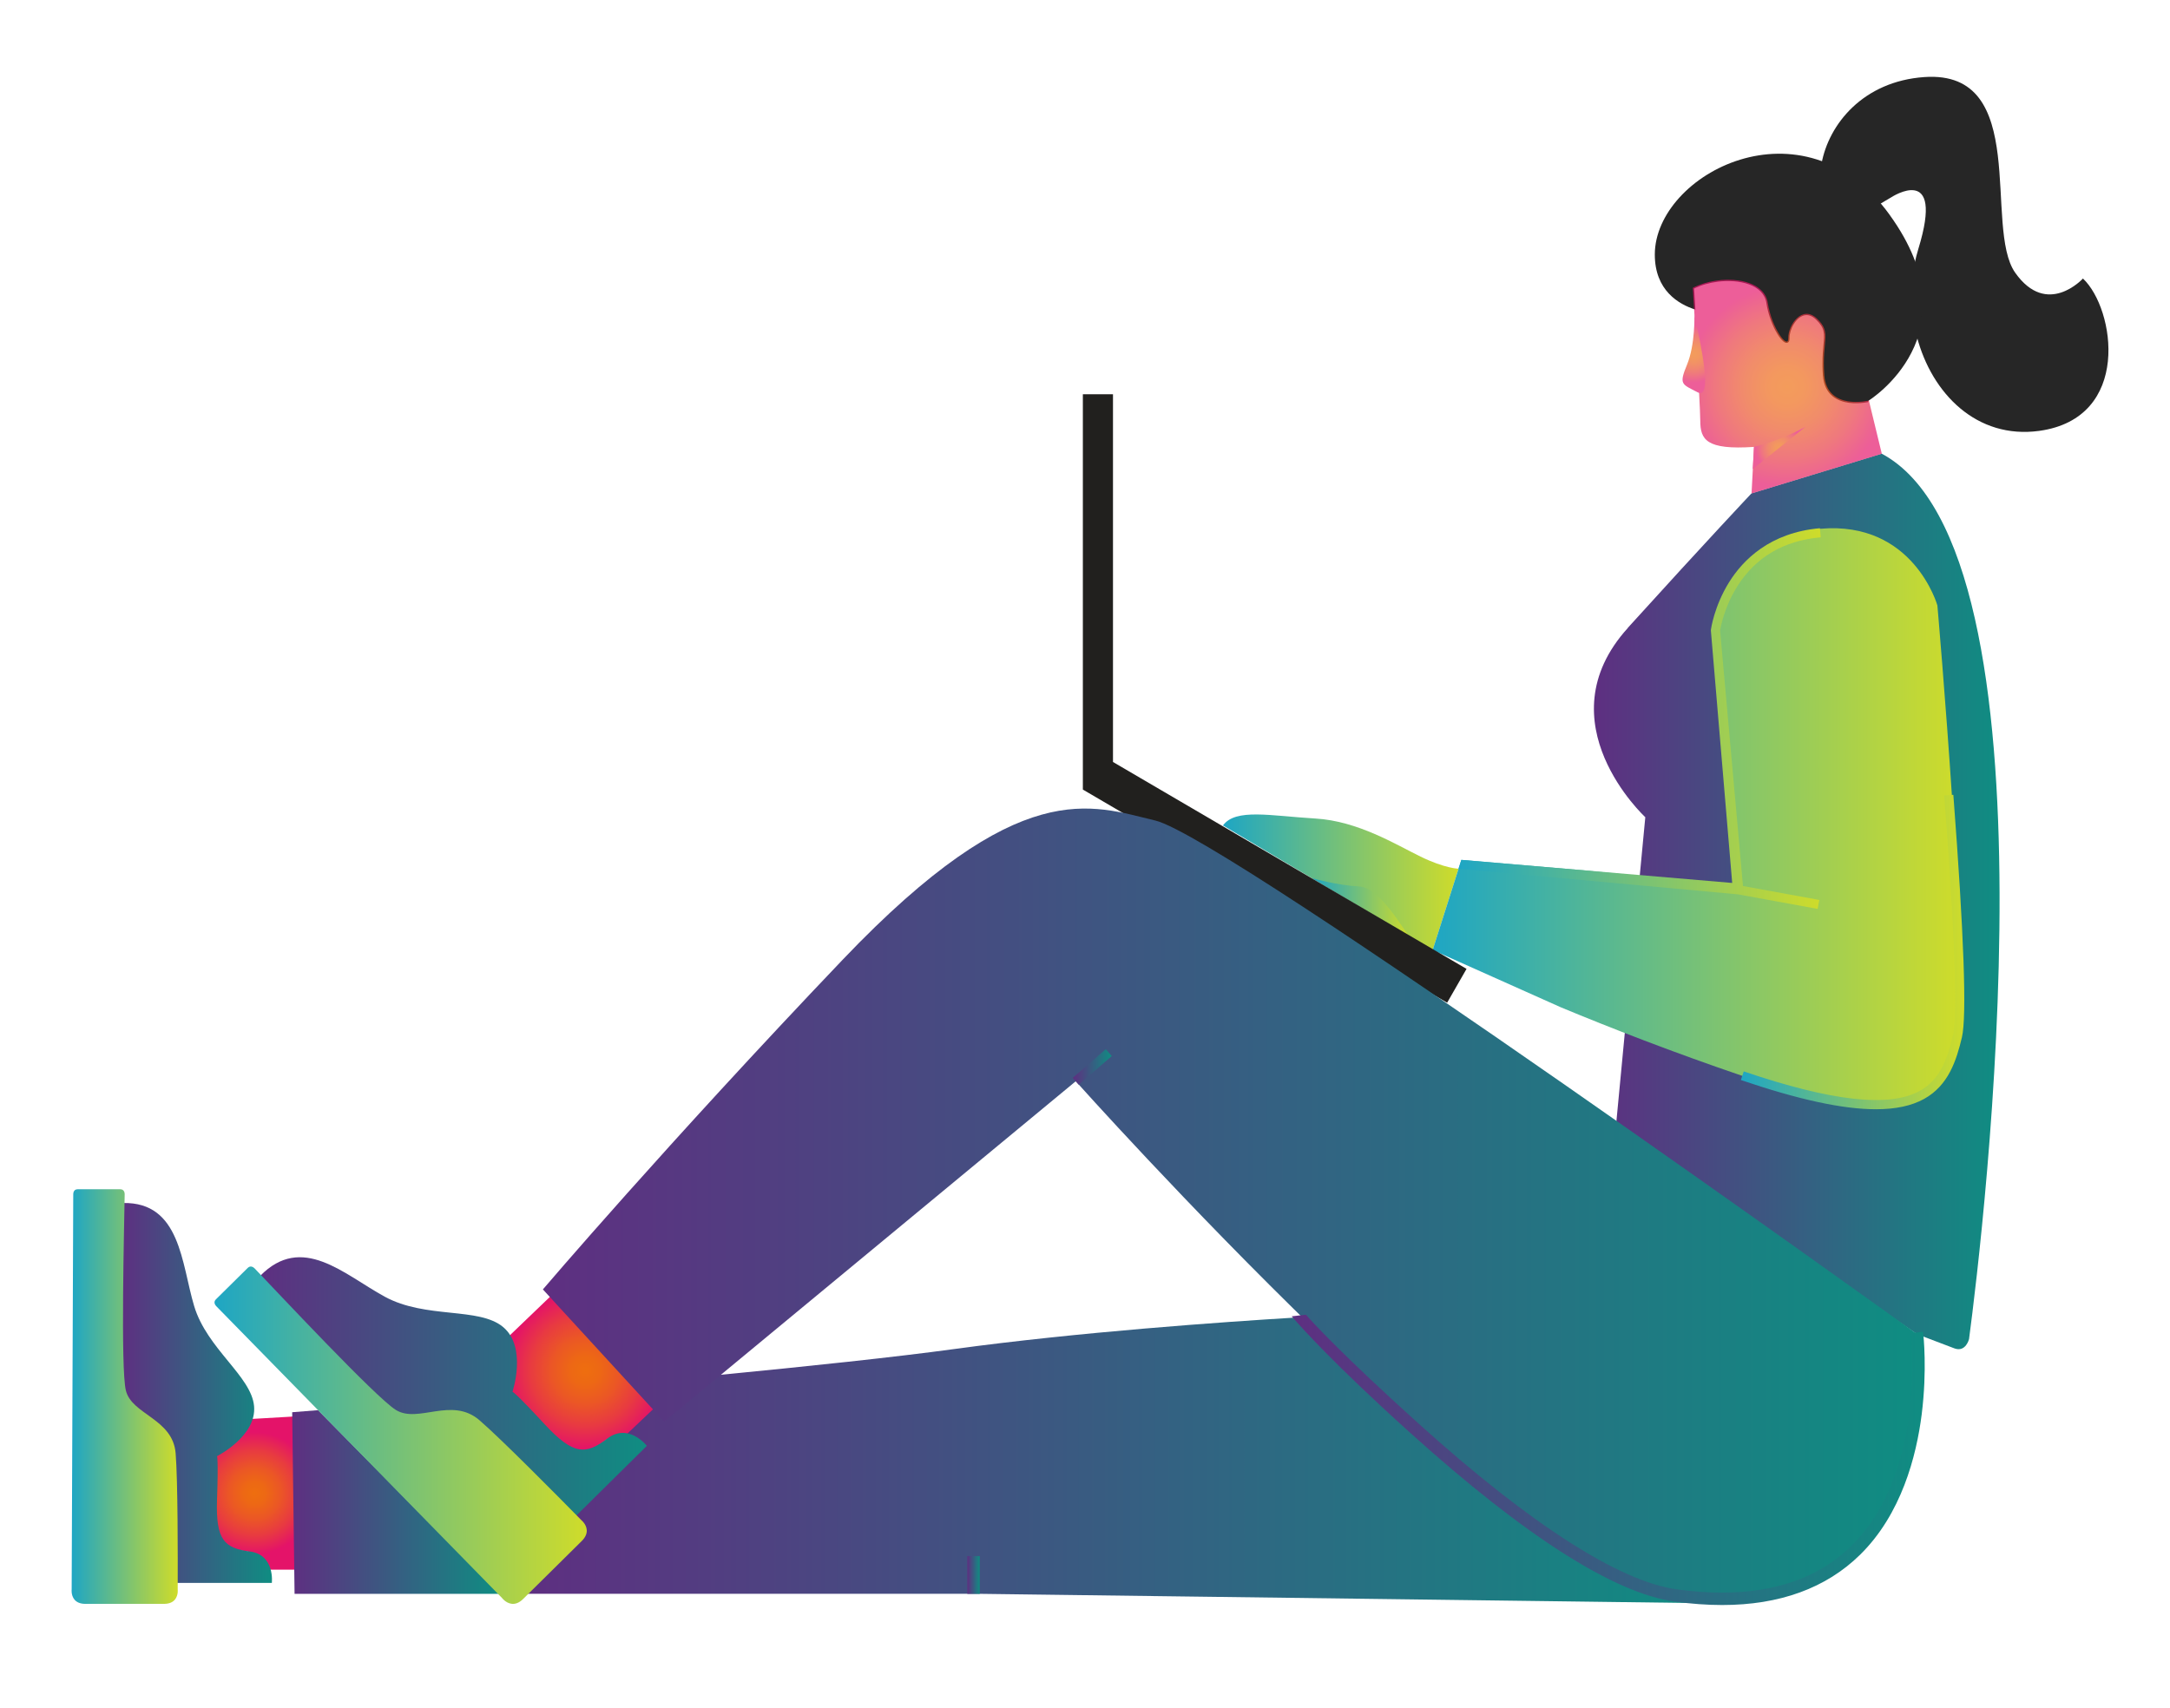
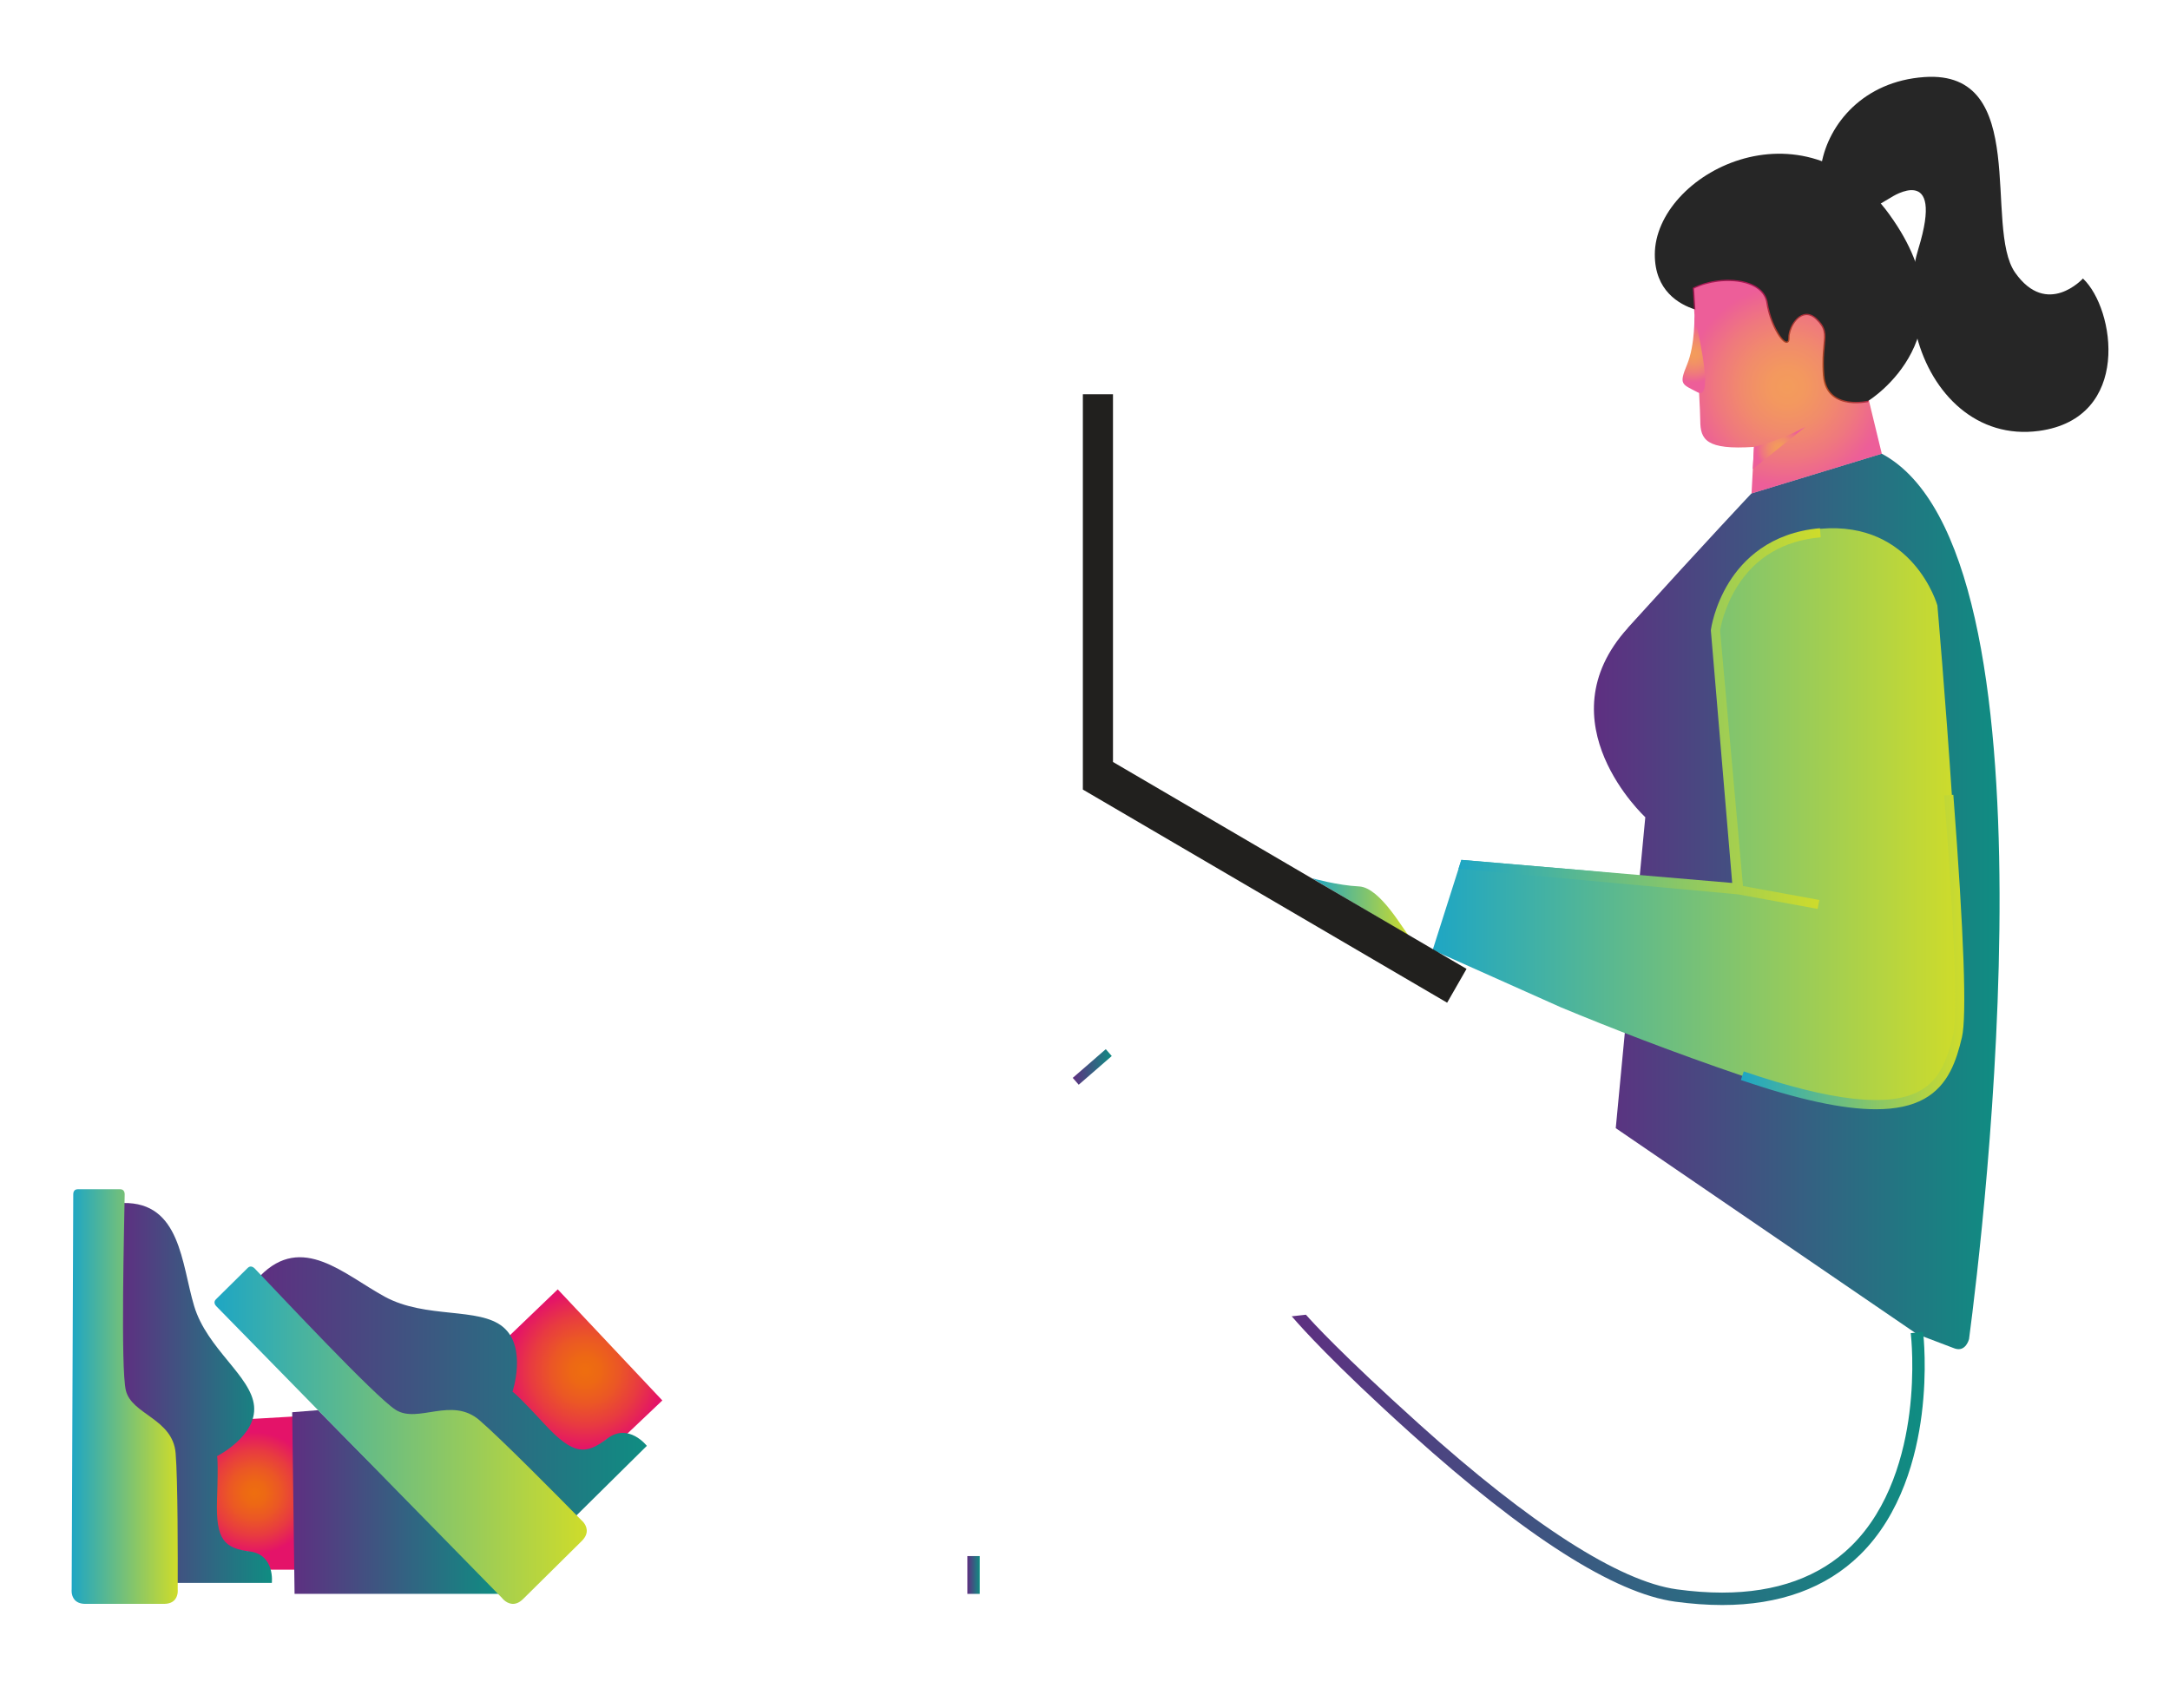
<svg xmlns="http://www.w3.org/2000/svg" xmlns:xlink="http://www.w3.org/1999/xlink" version="1.1" viewBox="0 0 410.55 323.23">
  <defs>
    <style>
      .cls-1 {
        fill: url(#linear-gradient-15);
      }

      .cls-2 {
        fill: url(#linear-gradient-13);
      }

      .cls-3 {
        fill: url(#linear-gradient-2);
      }

      .cls-4 {
        fill: url(#linear-gradient-10);
      }

      .cls-5 {
        fill: url(#linear-gradient-12);
      }

      .cls-6 {
        opacity: .68;
      }

      .cls-7 {
        fill: #262626;
      }

      .cls-8 {
        fill: url(#linear-gradient-4);
      }

      .cls-9 {
        fill: url(#radial-gradient-5);
      }

      .cls-10 {
        fill: url(#radial-gradient);
      }

      .cls-11 {
        fill: url(#radial-gradient-3);
      }

      .cls-12 {
        fill: url(#linear-gradient-3);
      }

      .cls-13 {
        fill: url(#linear-gradient-5);
      }

      .cls-14 {
        fill: #21201e;
      }

      .cls-15 {
        fill: url(#linear-gradient-8);
      }

      .cls-16 {
        fill: url(#radial-gradient-2);
      }

      .cls-17 {
        fill: url(#linear-gradient-14);
      }

      .cls-18 {
        fill: url(#radial-gradient-4);
      }

      .cls-19 {
        fill: url(#linear-gradient-7);
      }

      .cls-20 {
        fill: url(#linear-gradient-9);
      }

      .cls-21 {
        fill: url(#linear-gradient-11);
      }

      .cls-22 {
        fill: url(#linear-gradient-6);
      }

      .cls-23 {
        fill: url(#linear-gradient-16);
      }

      .cls-24 {
        fill: url(#linear-gradient);
      }
    </style>
    <linearGradient id="linear-gradient" x1="-6120.61" y1="170.56" x2="-6043.85" y2="170.56" gradientTransform="translate(-5742.31) rotate(-180) scale(1 -1)" gradientUnits="userSpaceOnUse">
      <stop offset="0" stop-color="#0f8d82" />
      <stop offset="1" stop-color="#5e2f81" />
    </linearGradient>
    <linearGradient id="linear-gradient-2" x1="-6018.26" y1="166.93" x2="-5973.69" y2="166.93" gradientTransform="translate(-5742.31) rotate(-180) scale(1 -1)" gradientUnits="userSpaceOnUse">
      <stop offset="0" stop-color="#cfdc2a" />
      <stop offset="1" stop-color="#1ea6c4" />
    </linearGradient>
    <linearGradient id="linear-gradient-3" x1="-6008.89" y1="171.64" x2="-5990.54" y2="171.64" xlink:href="#linear-gradient-2" />
    <linearGradient id="linear-gradient-4" x1="-6113.22" y1="154.48" x2="-6013.37" y2="154.48" xlink:href="#linear-gradient-2" />
    <linearGradient id="linear-gradient-5" x1="-6086.8" y1="135.96" x2="-6018.26" y2="135.96" xlink:href="#linear-gradient-2" />
    <linearGradient id="linear-gradient-6" x1="-6113.93" y1="180.14" x2="-6071.66" y2="180.14" xlink:href="#linear-gradient-2" />
    <radialGradient id="radial-gradient" cx="-5790.47" cy="282.52" fx="-5790.47" fy="282.52" r="11.56" gradientTransform="translate(-5742.31) rotate(-180) scale(1 -1)" gradientUnits="userSpaceOnUse">
      <stop offset="0" stop-color="#ee6e0f" />
      <stop offset=".18" stop-color="#ed6814" />
      <stop offset=".42" stop-color="#eb5725" />
      <stop offset=".69" stop-color="#e83b40" />
      <stop offset=".98" stop-color="#e41566" />
      <stop offset="1" stop-color="#e41369" />
    </radialGradient>
    <linearGradient id="linear-gradient-7" x1="-5793.77" y1="263.57" x2="-5765.32" y2="263.57" xlink:href="#linear-gradient" />
    <linearGradient id="linear-gradient-8" x1="-5775.94" y1="264.26" x2="-5755.85" y2="264.26" xlink:href="#linear-gradient-2" />
    <linearGradient id="linear-gradient-9" x1="-6067.81" y1="276.35" x2="-5841.92" y2="276.35" xlink:href="#linear-gradient" />
    <linearGradient id="linear-gradient-10" x1="-5836.86" y1="284.21" x2="-5797.59" y2="284.21" xlink:href="#linear-gradient" />
    <linearGradient id="linear-gradient-11" x1="-5927.67" y1="298.01" x2="-5925.33" y2="298.01" xlink:href="#linear-gradient" />
    <radialGradient id="radial-gradient-2" cx="-5853.02" cy="259.31" fx="-5853.02" fy="259.31" r="14.97" xlink:href="#radial-gradient" />
    <linearGradient id="linear-gradient-12" x1="-5864.67" y1="262.4" x2="-5791.5" y2="262.4" xlink:href="#linear-gradient" />
    <linearGradient id="linear-gradient-13" x1="-5853.34" y1="271.56" x2="-5782.9" y2="271.56" xlink:href="#linear-gradient-2" />
    <linearGradient id="linear-gradient-14" x1="-6105.32" y1="227.63" x2="-5845.02" y2="227.63" xlink:href="#linear-gradient" />
    <linearGradient id="linear-gradient-15" x1="-5952.65" y1="201.88" x2="-5945.27" y2="201.88" gradientTransform="translate(-4152.64 -3851.2) rotate(-139.03) scale(1 -1)" xlink:href="#linear-gradient" />
    <linearGradient id="linear-gradient-16" x1="-6106.47" y1="276.24" x2="-5986.71" y2="276.24" xlink:href="#linear-gradient" />
    <radialGradient id="radial-gradient-3" cx="-6080.44" cy="73.15" fx="-6080.44" fy="73.15" r="19.09" xlink:href="#radial-gradient" />
    <radialGradient id="radial-gradient-4" cx="-6078.91" cy="84.75" fx="-6078.91" fy="84.75" r="4.53" xlink:href="#radial-gradient" />
    <radialGradient id="radial-gradient-5" cx="-6062.76" cy="66.98" fx="-6062.76" fy="66.98" r="5.45" xlink:href="#radial-gradient" />
  </defs>
  <g>
    <g id="Layer_1">
      <g>
-         <path class="cls-24" d="M307.97,118.8c15.46-17.05,23.39-25.43,23.39-25.43l24.66-7.52c34.73,18.58,19.19,147.31,16.51,167.53,0,0-.61,2.48-2.67,1.79l-.27-.1s0,0,0,0c-.07-.03-.13-.05-.19-.07l-6.68-2.54-57.03-38.99,5.59-58.84s-19.47-17.96-3.3-35.81Z" />
+         <path class="cls-24" d="M307.97,118.8c15.46-17.05,23.39-25.43,23.39-25.43l24.66-7.52c34.73,18.58,19.19,147.31,16.51,167.53,0,0-.61,2.48-2.67,1.79l-.27-.1s0,0,0,0c-.07-.03-.13-.05-.19-.07l-6.68-2.54-57.03-38.99,5.59-58.84s-19.47-17.96-3.3-35.81" />
        <g>
          <g>
-             <path class="cls-3" d="M275.95,164.38s-2.59-.05-7.18-2.29c-4.6-2.24-11.84-6.74-19.91-7.21-8.49-.5-15.09-1.98-17.48,1.31l39.68,23.56,4.89-15.36Z" />
            <path class="cls-12" d="M266.58,177.08c-.87-.75-5.4-9.16-9.44-9.35-4.04-.19-8.91-1.55-8.91-1.55l18.35,10.9Z" />
          </g>
          <g>
            <path class="cls-8" d="M299.24,164.64l29.72,2.99-4.4-49.1s2.24-16.96,19.85-18.48c17.62-1.53,22.13,14.51,22.13,14.51,0,0,6.24,71.28,3.79,81.55-2.45,10.27-6.78,19-40.71,7.46-13.13-4.47-24.86-9.04-34.32-12.97l-24.25-10.84,5.43-17.05,22.75,1.94Z" />
            <g>
              <path class="cls-13" d="M328.65,111.01c-2.44,3.88-3.12,7.68-3.22,8.29l4.33,48.35,14.44,2.64-.31,1.69-15.06-2.75-52.89-4.85.54-1.68,51.24,4.37-4.03-47.71v-.09s0-.09,0-.09c.02-.18.62-4.48,3.44-9.01,2.62-4.21,7.74-9.4,17.19-10.22l.15,1.72c-7,.61-12.33,3.75-15.84,9.36Z" />
              <path class="cls-22" d="M363.18,206.43c3.64-2.01,5.12-5.52,6.32-10.54.62-2.6.84-12.58-1.66-45.37l1.72-.13c2.02,26.5,2.56,41.95,1.62,45.9-1.02,4.29-2.51,9.08-7.16,11.65-2.35,1.3-5.36,1.95-9.12,1.95-6.29,0-14.67-1.83-25.54-5.53l.55-1.63c16.64,5.66,27.53,6.87,33.27,3.7Z" />
            </g>
          </g>
        </g>
        <polygon class="cls-14" points="210.57 74.6 210.57 144.18 277.46 183.33 273.79 189.73 204.87 149.4 204.87 74.6 210.57 74.6" />
        <path class="cls-10" d="M46.73,293.56c-4.7-.63-6.38-2.07-6.12-9.83.26-7.75,0-8.21,0-8.21,0,0,5.03-2.58,6.51-6.66.96-.65.67-.38.67-.38l7.93-.46v28.99h-5.79c-.6-.92-1.59-3.24-3.21-3.46Z" />
        <path class="cls-19" d="M32.95,275.01c-.29-3.57-2.77-5.34-5.16-7.06-1.92-1.38-3.73-2.68-4.25-4.8-.94-3.88-.37-26.9-.25-35.52,10.87-.2,11.04,11.49,13.44,19.49,2.43,8.12,10.82,13.26,11.34,18.94.52,5.68-7.01,9.47-7.01,9.47,0,0,.27.45,0,8.21-.27,7.75,1.44,9.2,6.22,9.83,4.78.63,4.15,5.95,4.15,5.95h-18.08c.02-6.58,0-19.68-.4-24.5Z" />
        <path class="cls-15" d="M13.56,300.74l.3-74.81c.01-.26.11-.9.83-.9h8.07c.72,0,.82.64.83.91-.08,5.67-.79,32.98.22,37.15,1.11,4.6,8.88,5.32,9.42,11.9.42,5.15.41,19.66.39,25.75,0,0,.03.24,0,.57h0c-.08.81-.52,2.17-2.6,2.17h-14.86c-2.1,0-2.53-1.39-2.6-2.19-.03-.32,0-.55,0-.55Z" />
        <g>
          <g>
-             <path class="cls-20" d="M109.9,291.41c1.33-1.32.91-2.46.33-3.19h0c-.2-.26-.38-.4-.38-.4h-.01s-1.08-1.11-1.08-1.11l13.29-13.14c-.41-.46-1.67-1.74-3.33-2.1l-.46-.1,5.31-5.04,2.14,2.33,10.27-8.49c17.13-1.66,33.37-3.38,44.43-4.89,23.53-3.22,50.99-5.14,64.65-5.97,3.93,4.12,11.51,11.8,22.27,21.49,21.62,19.47,38.33,30.14,49.68,31.71,2.83.39,5.58.6,8.18.63l.33.25-140.45-1.81h-85.43s10.28-10.17,10.28-10.17Z" />
            <path class="cls-4" d="M94.55,301.58h-38.82s-.45-34.36-.45-34.36c0,0,1.77-.14,4.9-.39l34.37,34.75Z" />
          </g>
          <rect class="cls-21" x="183.02" y="294.44" width="2.34" height="7.15" />
        </g>
        <path class="cls-16" d="M114.48,272.6c-3.97,3-6.29,3.16-11.81-2.82-5.52-5.98-6.05-6.12-6.05-6.12,0,0,1.41-5.96-.5-10.1.24-1.19.22-.78.22-.78l9.18-8.81,19.79,21.02-7.03,6.67c-1.13-.25-2.44-.1-3.81.94Z" />
        <path class="cls-5" d="M90.52,268.93c-2.84-2.45-6-1.94-9.06-1.46-2.45.39-4.76.76-6.7-.45-3.56-2.2-19.3-19.05-25.57-25.57,7.96-8.16,15.89-.3,23.59,3.9,7.8,4.26,17.84,1.91,22.42,5.76,4.57,3.86,1.76,12.23,1.76,12.23,0,0,.53.14,6.05,6.12,5.52,5.98,7.86,5.8,11.89,2.74,4.03-3.05,7.48,1.38,7.48,1.38l-13.48,13.33c-4.84-4.92-14.52-14.67-18.36-17.98Z" />
        <path class="cls-2" d="M95.03,302.42l-54.13-55.28c-.19-.21-.58-.75-.05-1.28l6.02-5.95c.54-.53,1.08-.12,1.28.07,4.12,4.29,22.92,24.44,26.75,26.81,4.22,2.61,10.55-2.58,15.8,1.93,4.1,3.53,14.81,14.36,19.28,18.91,0,0,.2.16.42.43h0c.53.66,1.21,2-.34,3.53l-11.08,10.96c-1.56,1.55-2.91.82-3.55.28-.26-.22-.41-.41-.41-.41Z" />
        <g>
-           <path class="cls-17" d="M362.71,252.44s-130.49-93.96-144.13-97.18c-12.06-2.85-25.57-8.88-59.12,26.3-33.42,35.05-56.75,62.42-56.75,62.42l22.96,25.02,77.86-64.41s84.27,94.35,113.55,97.31c52.52,5.31,45.64-49.46,45.64-49.46Z" />
          <g>
            <rect class="cls-1" x="202.51" y="201.02" width="8.28" height="1.72" transform="translate(-81.75 184.95) rotate(-40.97)" />
            <path class="cls-23" d="M247.07,248.77l.14.15c.97,1.11,6.58,7.3,21.29,20.55,21.04,18.96,37.89,29.77,48.73,31.26,2.99.41,5.88.62,8.58.62,10.25,0,18.47-2.96,24.43-8.81,7.37-7.22,10.05-17.67,11-25.16,1.04-8.17.3-14.75.29-14.81l-.04-.31,2.33-.27.04.31c.03.28.78,6.87-.29,15.34-1,7.88-3.83,18.88-11.69,26.58-6.42,6.29-15.19,9.48-26.06,9.48-2.82,0-5.82-.22-8.92-.64-11.46-1.58-28.28-12.29-49.98-31.84-14.68-13.22-20.98-20.36-22.09-21.65l-.04-.05-.41-.45,2.68-.3Z" />
          </g>
        </g>
        <g>
          <path class="cls-7" d="M357.52,40.66c-16.31-22.57-44.41-7.76-44.44,7.49-.01,6.82,4.54,9.44,7.68,10.43-.13-2.02-.22-3.49-.25-3.98,1.32-.65,2.88-1.1,4.5-1.3,4.05-.51,8.65.54,9.18,4.04.57,3.81,2.77,7.68,3.88,7.54h0c.24-.03.52-.22.5-.95-.03-1.54,1.23-4.07,2.99-4.29.69-.09,1.37.2,2.04.85,1.69,1.63,1.59,2.64,1.38,4.85-.12,1.32-.29,3.12-.1,5.69.13,1.73.75,3.07,1.85,3.96,1.81,1.48,4.46,1.4,5.88,1.22.33-.04.59-.09.77-.12v.02c.13-.2.19-.33.19-.33,0,0,20.25-12.55,3.95-35.11Z" />
          <path class="cls-7" d="M394.09,52.69s-6.79,7.47-12.83-1.09c-6.04-8.56,2.98-38.42-17.18-37.02-11.63.81-18.11,8.96-19.46,16.4,2.43,1.2,8.39,5.27,10.79,7.77l2.39-1.41s10.21-6.74,5.14,9.75c-.28.93-.52,1.86-.71,2.81,1.4,3.96,1.75,7.8,1.02,11.48-.16.79-.36,1.55-.6,2.28,2.82,10.84,11.37,19.48,23.15,17.87,17.54-2.41,14.36-23.1,8.29-28.82Z" />
        </g>
        <g class="cls-6">
          <path class="cls-11" d="M356.02,85.84l-2.44-10.06s-7.92,1.96-8.43-4.78c-.51-6.73,1.49-7.94-1.36-10.69s-5.51,1.24-5.46,3.63c.05,2.39-3.14-1.77-3.87-6.63-.73-4.86-9.05-5.47-14.2-2.85,0,0,1.4,21.58,1.42,25.15.02,3.56,1.09,5.56,10.17,4.95l-.47,8.81,24.66-7.52Z" />
          <g>
            <path class="cls-18" d="M331.83,84.55s4.93-1.11,9.77-3.81l-9.99,8.02.23-4.21Z" />
            <path class="cls-9" d="M320.57,59.57s.18,5.63-1.4,9.44-.95,3.66,1.99,5.21c2.93,1.56.64-9.12-.59-14.66Z" />
          </g>
        </g>
      </g>
    </g>
  </g>
</svg>